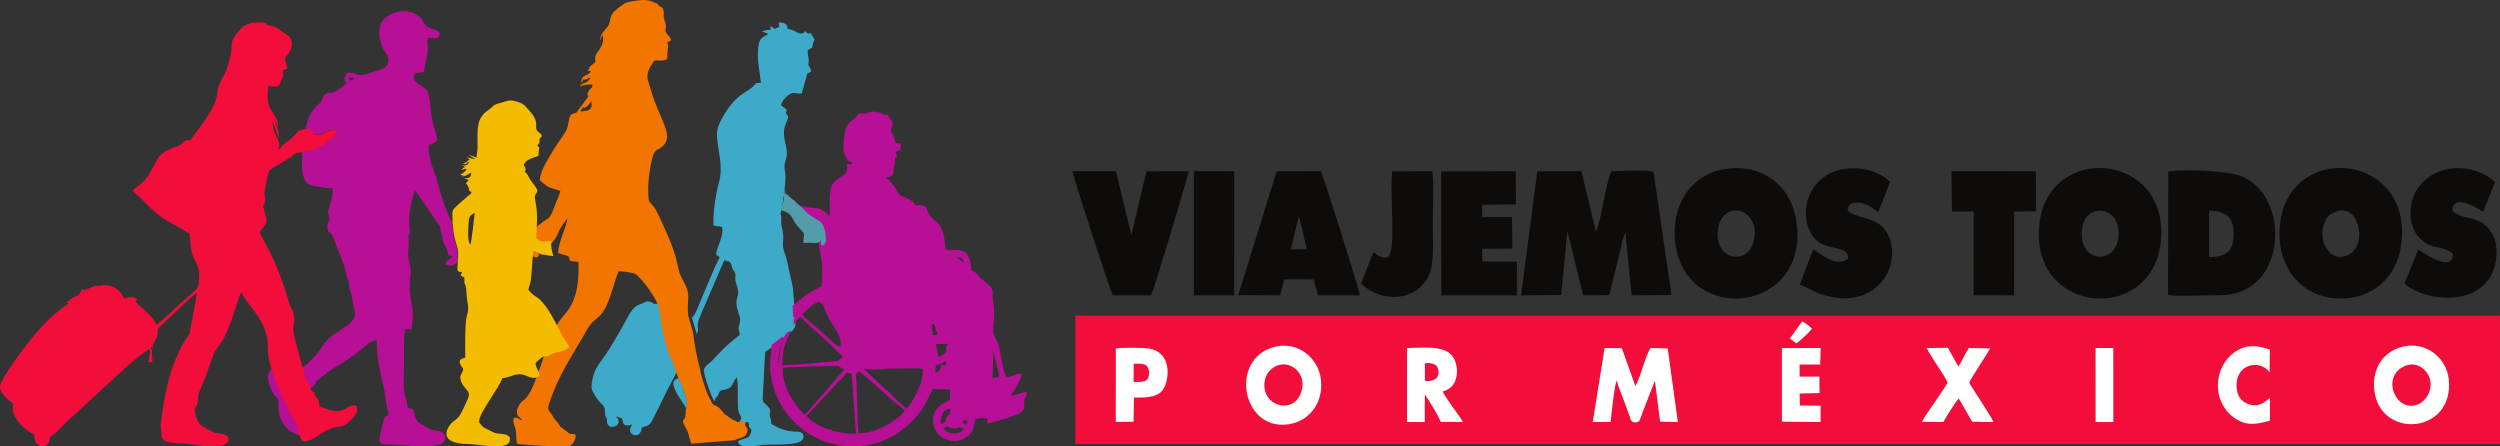
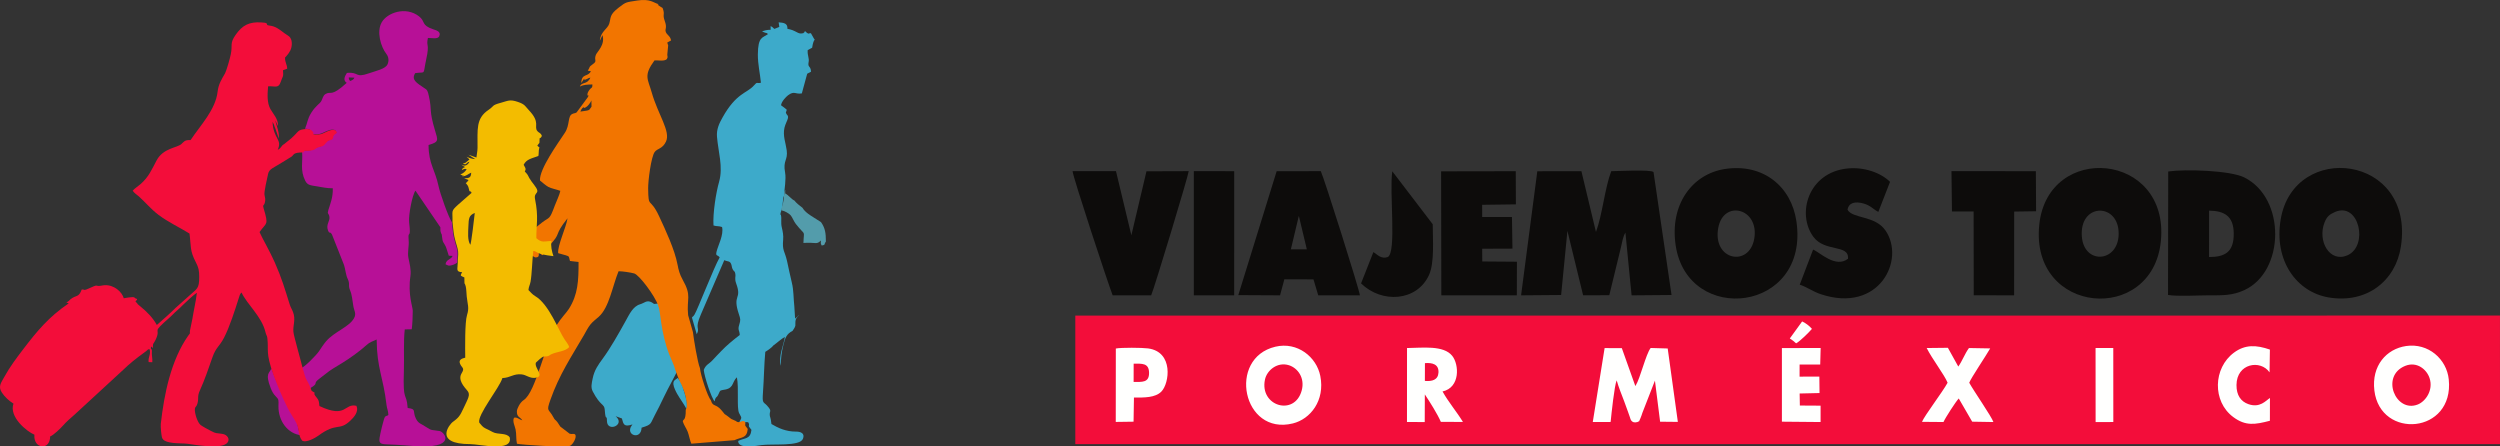
<svg xmlns="http://www.w3.org/2000/svg" width="224px" height="40px" viewBox="0 0 224 40" version="1.1">
  <rect x="0" y="0" width="224" height="40" fill="#333333" stroke="none" />
  <title>viajemos-mexico</title>
  <desc>Created with Sketch.</desc>
  <defs />
  <g id="viajemos-mexico" stroke="none" stroke-width="1" fill="none" fill-rule="evenodd">
    <g id="Group-25">
      <g id="Group">
        <path d="M62.428,29.95 C62.763,29.302 62.189,29.551 62.803,28.165 L64.897,23.311 C65.237,23.471 65.417,23.336 65.54,23.739 C65.593,23.912 65.562,23.968 65.659,24.145 C65.786,24.376 65.833,24.252 65.881,24.514 C65.944,24.858 65.789,24.922 65.969,25.42 C66.498,26.88 65.598,26.337 66.203,28.149 C66.35,28.591 66.371,28.658 66.232,29.107 C66.081,29.591 66.266,29.579 66.281,30.015 C65.671,30.486 65.105,30.947 64.616,31.462 C64.361,31.732 64.095,31.993 63.84,32.279 C63.543,32.612 63.231,32.666 63.059,33.147 C63.104,33.725 63.742,35.672 64.029,35.964 C64.133,35.461 64.21,35.712 64.38,35.309 C64.558,34.887 64.54,35.004 65.029,34.894 C65.755,34.732 65.591,34.209 66.026,33.804 C66.22,34.785 65.993,36.532 66.224,37.014 C66.438,37.46 66.508,37.344 66.253,37.805 C66.579,38.089 66.722,37.717 67.049,37.845 C67.19,38.106 67.055,38.07 67.11,38.229 C67.122,38.265 67.27,38.422 67.329,38.516 C67.238,39.379 66.751,39.212 66.143,39.506 C66.099,40.274 67.861,39.931 68.23,39.88 C69.179,39.75 71.66,40.018 71.942,39.321 C72.141,38.83 71.752,38.669 71.325,38.672 C70.425,38.677 69.715,38.346 69.12,37.991 C69.052,37.34 68.982,37.401 68.97,37.197 C68.948,36.826 69.134,36.851 68.875,36.514 C68.391,35.886 68.277,36.324 68.367,35.092 C68.451,33.935 68.465,32.656 68.57,31.525 C68.751,31.422 69.195,31.111 69.292,30.955 C69.628,30.717 69.989,30.373 70.324,30.187 C70.242,30.859 69.717,31.955 69.961,32.777 C69.962,32.109 70.03,31.572 70.177,30.963 C70.343,30.274 70.469,29.926 71.01,29.649 C71.102,29.499 71.199,29.397 71.262,29.191 C71.251,28.581 71.302,28.545 71.616,28.215 C71.531,28.265 71.562,28.257 71.482,28.337 L71.24,28.547 L71.172,27.45 C71.089,26.732 71.123,26.027 70.949,25.326 C70.784,24.658 70.669,24.064 70.518,23.386 C70.32,22.503 70.075,22.478 70.171,21.469 C70.205,21.114 70.136,20.732 70.057,20.41 C69.936,19.92 70.056,19.662 69.971,19.266 C69.906,19.161 69.916,19.32 69.942,19.079 C69.943,19.071 69.997,18.9 70.005,18.876 C70.208,18.246 70.096,17.793 70.243,17.564 C70.284,16.952 70.451,16.03 70.345,15.466 C70.136,14.352 70.61,14.366 70.489,13.465 C70.397,12.777 70.127,12.182 70.288,11.446 C70.357,11.126 70.566,10.768 70.602,10.578 C70.648,10.335 70.528,10.339 70.465,10.211 C70.359,9.999 70.439,10.111 70.493,9.836 C70.357,9.697 70.18,9.588 69.981,9.432 C70.019,9.1 70.413,8.683 70.61,8.536 C71.18,8.109 71.248,8.467 71.844,8.37 L72.325,6.606 L72.668,6.425 C72.638,5.852 72.349,6.09 72.454,5.551 C72.522,5.204 72.335,5.002 72.369,4.496 C72.384,4.486 72.408,4.456 72.415,4.469 C72.423,4.482 72.451,4.448 72.461,4.442 L72.767,4.277 C72.918,3.281 73.109,3.725 72.923,3.449 L72.662,2.984 C72.447,2.94 72.52,3.098 72.298,2.943 C72.222,2.889 72.32,2.927 72.161,2.819 C71.78,2.889 72.458,2.651 72.039,2.911 C71.915,2.988 72.148,2.948 71.852,2.994 C71.671,3.022 71.551,2.966 71.411,2.894 C71.091,2.728 70.941,2.656 70.553,2.583 C70.583,2.082 70.227,2.039 69.765,2 L69.826,2.412 L69.386,2.591 C69.193,2.441 69.277,2.448 69.045,2.339 L69.05,2.668 C68.724,2.665 68.489,2.736 68.274,2.818 L68.566,2.933 C68.723,2.986 68.654,2.916 68.817,3.049 C68.344,3.412 67.913,3.24 67.904,4.891 C67.899,5.758 68.104,6.615 68.179,7.412 C67.751,7.519 67.907,7.257 67.531,7.679 C66.923,8.362 65.966,8.325 64.739,10.527 C64.453,11.039 64.186,11.57 64.242,12.253 C64.348,13.562 64.806,14.972 64.434,16.277 C64.152,17.267 63.861,19.108 63.929,20.2 C64.199,20.299 64.39,20.23 64.696,20.341 C64.865,21.025 64.332,22.014 64.21,22.518 C64.094,22.996 64.283,22.791 64.483,23.062 C63.964,23.958 62.522,27.704 62.225,28.192 C62.081,28.427 62.055,28.329 62,28.46 L62.428,29.95 Z" id="Fill-17" fill="#3DAACA" />
        <path d="M61,32.611 C60.893,32.201 60.638,31.757 60.472,31.355 C59.634,29.323 59.699,27.673 59.445,27.121 C59.262,27.175 59.055,27.187 58.865,27.206 C58.43,27.249 58.732,27.268 58.388,27.088 C57.939,26.854 57.758,27.146 57.351,27.264 C56.707,27.451 56.383,28.175 56.065,28.746 C55.418,29.908 54.715,31.167 54.003,32.136 C53.604,32.679 53.252,33.161 53.102,33.916 C53.019,34.33 52.918,34.707 53.11,35.073 C53.814,36.422 54.144,36.155 54.184,36.705 C54.274,37.928 54.37,36.994 54.383,37.729 C54.4,38.765 56.081,38.069 55.163,37.292 L55.721,37.493 C55.866,38.047 55.92,38.275 56.673,38.027 L56.604,38.12 C55.987,38.981 57.446,39.481 57.486,38.319 C58.442,38.038 58.255,37.96 58.675,37.187 C58.934,36.71 59.203,36.16 59.441,35.66 C59.932,34.626 60.515,33.638 61,32.611" id="Fill-18" fill="#3DAACA" />
        <path d="M61.927,36 C62.17,35.563 61.756,34.353 61.436,34 C61.218,34.111 60.997,34.117 61,34.364 C61.003,34.539 61.175,34.808 61.275,34.948 C61.525,35.298 61.706,35.668 61.927,36" id="Fill-19" fill="#0DA0AC" />
-         <path d="M70.831,18.45 C70.957,18.631 71.257,18.88 71.471,19.037 C72.256,19.097 72.785,19.532 72.956,20.207 C73.3,20.699 73.347,21.115 73.351,21.798 C73.639,23.311 73.777,24.091 73.6,25.638 C73.06,25.945 72.717,26.09 72.218,26.432 C71.745,26.757 71.393,27.151 71.012,27.407 L71.079,28.499 L71.319,28.291 C71.399,28.211 71.368,28.219 71.452,28.169 C71.14,28.498 71.09,28.534 71.101,29.141 C71.287,28.884 71.468,28.562 71.69,28.386 L74.589,31.047 C74.792,31.258 74.841,31.33 75.049,31.508 C75.233,31.666 75.407,31.744 75.486,32.005 L75.049,32.362 L72.953,32.53 C72.033,32.592 71.012,32.714 70.102,32.722 C70.108,30.814 70.456,30.756 70.851,29.597 C70.314,29.873 70.189,30.219 70.023,30.905 C69.878,31.512 69.81,32.047 69.81,32.712 C69.567,31.894 70.088,30.802 70.17,30.132 C69.837,30.318 69.479,30.66 69.145,30.898 C69.071,32.159 68.856,32.761 69.152,34.113 C70.463,40.098 78.105,42.215 82.238,37.169 C82.479,36.875 82.753,36.489 82.949,36.102 L83.546,34.896 C83.553,34.886 83.568,34.868 83.58,34.854 L85.092,34.888 L85.136,35.806 C84.877,36.017 83.992,36.208 83.691,37.096 C83.417,37.9 83.809,38.734 84.252,39.075 C84.796,39.495 85.655,39.691 86.383,39.29 C87.344,38.76 87.247,38.006 87.396,37.544 C87.874,37.413 88.019,37.442 88.504,37.506 L88.446,37.929 C88.697,37.957 90.674,37.331 90.973,37.203 C91.35,37.041 91.749,36.853 91.786,36.379 C91.814,36.022 91.657,36.107 91.813,35.74 C92.092,35.081 92.162,34.987 91.284,35.281 C91.02,35.37 90.83,35.454 90.517,35.449 C90.85,35.127 91.605,33.817 91.508,33.499 C91.153,33.352 90.444,33.912 90.156,33.74 C89.931,33.497 89.616,31.529 89.516,31.062 C89.393,30.487 89.11,30.235 89.013,29.925 C88.943,29.703 89.065,28.801 89.07,28.469 C89.084,27.483 89.034,27.411 88.932,26.581 C88.884,26.194 89.32,26.009 87.921,24.971 C87.56,24.704 87.699,24.517 87.032,24.214 C86.888,21.745 85.533,22.605 84.849,22.364 C84.648,22.292 84.68,22.184 84.665,21.886 C84.635,21.303 84.445,20.265 83.949,19.912 C82.486,18.871 83.624,18.283 82.019,18.408 C81.719,17.697 80.786,17.759 80.534,17.384 C80.341,17.099 80.279,16.884 80.057,16.609 C79.827,16.324 79.704,16.131 79.382,15.96 C79.643,15.778 79.866,15.894 80.012,15.631 C80.108,15.394 80.002,15.409 80.058,15.159 C80.099,14.974 80.165,14.849 80.181,14.634 C80.22,14.134 80.106,14.37 80.273,14.062 C80.295,14.02 80.471,14.195 80.248,13.597 C80.656,13.516 80.786,13.341 80.675,12.872 L80.223,12.774 C80.044,11.753 79.68,11.923 79.863,11.5 C80.2,10.718 79.786,10.928 79.558,10.307 L79.199,10.262 C79.023,10.217 79.116,10.236 79.05,10.206 C78.809,10.094 78.961,10.102 78.606,10.048 C78.455,10.025 78.233,9.989 78.073,10.004 C77.787,10.031 77.812,10.143 77.599,10.166 C77.04,10.225 77.118,9.936 76.729,10.436 C76.32,10.962 75.647,10.772 75.572,13.01 C75.555,13.48 75.586,13.684 75.766,14.033 C76.148,14.773 76.208,14.284 76.39,14.641 C76.231,14.742 76.103,14.703 75.867,14.701 C76.032,15.872 75.488,15.438 74.62,16.482 C74.242,16.937 74.352,18.583 74.359,19.308 C73.809,19.063 73.871,18.652 72.818,18.622 C72.385,18.61 72.306,18.538 71.916,18.485 C71.562,18.437 71.19,18.465 70.831,18.45 Z M86.408,23.537 C86.268,23.468 86.185,23.407 86.072,23.323 C86.008,23.275 85.91,23.208 85.882,23.184 C85.716,23.043 85.83,23.163 85.732,23.006 C86.147,23.073 86.28,23.19 86.408,23.537 Z M71.853,28.185 C72.205,27.907 72.453,27.47 73.351,27.015 C73.769,27.207 73.805,27.441 74.002,27.954 C74.541,29.359 75.5,29.91 75.304,31.118 C74.932,31.008 73.528,29.639 73.114,29.292 L72.251,28.566 C72.108,28.439 71.958,28.29 71.853,28.185 Z M83.836,29.459 C83.898,29.671 83.959,29.796 83.972,30.02 L83.585,30.031 C83.554,29.809 83.445,29.155 83.514,29.024 C83.796,29.024 83.747,29.153 83.836,29.459 Z M83.854,30.824 L85.002,30.801 C84.989,30.815 84.969,30.83 84.96,30.84 C84.95,30.85 84.93,30.867 84.919,30.879 C84.752,31.073 84.806,30.91 84.78,31.56 C84.586,31.68 84.333,31.917 84.092,31.987 L83.854,30.824 Z M83.803,33.423 L83.846,32.723 C84.216,32.651 84.505,32.489 84.771,32.35 L84.779,32.714 L84.375,32.715 C84.328,32.874 84.27,33.032 84.167,33.177 C84.041,33.355 84.019,33.305 83.803,33.423 Z M77.415,33.037 C78.158,33.211 79.106,33.02 79.927,33.021 C80.838,33.022 81.778,32.993 82.686,33.022 C82.776,34.277 81.803,35.989 81.228,36.627 C80.933,36.324 80.573,36.097 80.289,35.776 C79.785,35.208 77.757,33.497 77.415,33.037 Z M72.096,37.164 C72.449,36.846 72.684,36.505 72.983,36.162 C73.307,35.791 73.544,35.526 73.881,35.151 L75.621,33.119 C75.608,33.107 75.588,33.096 75.578,33.089 C74.974,32.699 75.113,32.769 74.412,32.797 C73.346,32.84 70.885,32.86 70.137,32.964 C70.04,34.708 71.328,36.427 72.096,37.164 Z M88.925,33.891 L89.013,31.374 C89.073,32.022 89.479,33.038 89.509,33.775 L88.925,33.891 Z M76.915,33.314 C76.598,33.643 76.715,33.491 76.756,34.626 C76.785,35.405 76.838,38.514 76.938,38.829 C77.707,38.868 78.791,38.448 79.368,38.139 C79.917,37.844 80.906,37.168 81.063,36.764 C80.036,35.998 78.549,34.567 77.495,33.685 C77.011,33.28 77.196,33.345 76.915,33.314 Z M84.325,38.021 C84.176,37.272 84.55,36.672 85.149,36.609 C85.176,37.248 85.036,36.971 84.826,37.365 C84.608,37.772 84.871,37.769 84.325,38.021 Z M72.29,37.234 L75.403,33.898 C75.641,33.674 75.724,33.616 75.871,33.383 L76.315,33.522 L76.688,38.874 C75.259,38.875 73.432,38.412 72.452,37.479 C72.321,37.354 72.299,37.245 72.29,37.234 Z M86.206,37.772 C86.354,37.895 86.327,38.036 86.614,38.075 L86.663,37.644 C86.579,37.654 86.492,37.654 86.408,37.675 C86.183,37.73 86.281,37.722 86.206,37.772 Z M84.525,38.365 C85.192,38.047 84.903,38.386 85.446,38.403 C86.017,38.422 85.627,38.108 86.365,38.413 C85.993,39.045 84.921,38.959 84.525,38.365 Z" id="Fill-20" fill="#B71097" />
        <path d="M27.327,11.534 C27.592,11.545 27.724,11.557 27.874,11.72 C28.201,12.076 27.69,11.92 28.097,12.03 C28.678,12.028 28.661,12.022 29.109,11.818 C29.301,11.73 29.843,11.472 30.064,11.712 C30.224,11.949 30.082,11.881 29.944,12.022 C29.668,12.303 29.93,12.119 29.734,12.439 C29.382,12.658 29.427,12.451 29.116,12.813 C28.904,13.06 28.886,13.068 28.507,13.159 C28.118,13.252 28.281,13.352 27.86,13.446 C27.261,13.581 27.136,13.366 27.07,13.637 C27.143,14.541 26.875,15.245 27.348,16.193 C27.554,16.606 27.823,16.6 28.394,16.696 C28.921,16.785 29.252,16.866 29.818,16.871 C29.839,17.701 29.607,18.209 29.422,18.816 C29.304,19.201 29.441,19.072 29.51,19.389 C29.602,19.821 29.18,20.092 29.387,20.636 C29.536,21.029 29.539,20.655 29.748,21.02 L30.827,23.748 C30.94,24.106 30.995,24.663 31.143,24.962 C31.396,25.474 31.153,25.557 31.383,26.048 C31.504,26.306 31.602,26.986 31.642,27.321 C31.705,27.849 31.968,28.069 31.718,28.516 C31.277,29.31 29.95,29.717 29.212,30.587 C29.005,30.831 28.775,31.18 28.569,31.488 C28.354,31.81 27.297,32.89 27,32.972 C27.134,33.345 27.2,33.76 27.378,34.043 C27.641,34.459 27.617,34.52 27.822,34.982 C27.792,34.702 27.876,34.743 28.045,34.621 C28.508,34.287 28.001,34.388 28.661,33.895 C29.672,33.141 29.213,33.395 30.617,32.55 C31.328,32.123 32.266,31.444 32.868,30.893 C33.114,30.667 33.389,30.582 33.749,30.417 C33.773,33.06 34.329,33.681 34.638,36.323 C34.674,36.625 34.781,36.779 34.801,37.187 C34.785,37.197 34.757,37.186 34.748,37.208 C34.709,37.312 34.507,37.144 34.395,37.602 C34.331,37.863 34.263,38.054 34.211,38.284 C33.827,39.972 33.8,39.767 35.467,39.85 C35.975,39.875 36.481,39.92 36.979,39.958 C41.021,40.273 39.848,38.701 39.393,38.623 C38.669,38.497 38.699,38.618 38.138,38.234 C37.699,37.934 37.494,37.969 37.261,37.497 C36.937,36.839 37.354,36.652 36.528,36.558 C36.415,35.028 36.087,36.176 36.188,33.217 C36.227,32.056 36.141,30.617 36.267,29.515 L36.893,29.503 C36.951,29.079 36.985,28.278 36.983,27.848 C36.982,27.471 36.529,26.405 36.775,24.734 C36.855,24.187 36.697,23.621 36.595,23.109 C36.49,22.577 36.668,22.081 36.615,21.492 C36.527,20.508 36.852,21.579 36.658,19.927 C36.585,19.299 36.939,17.466 37.224,17.082 L39.46,20.369 C39.475,20.47 39.437,20.61 39.482,20.775 C39.576,21.121 39.568,20.813 39.608,21.23 C39.659,21.767 39.755,21.703 39.927,22.063 C40.009,22.235 40.147,22.736 40.21,22.909 L40.553,22.93 C40.419,23.271 39.99,23.214 39.919,23.679 C40.186,23.805 40.18,23.837 40.461,23.767 C40.705,23.706 40.801,23.631 40.964,23.535 C40.946,23.179 41.027,22.894 40.991,22.556 C40.961,22.28 40.854,21.968 40.776,21.703 C40.583,21.044 40.562,20.605 40.49,19.911 C40.163,19.411 39.437,17.361 39.289,16.656 C38.983,15.199 38.402,14.686 38.399,12.992 C39.359,12.711 39.244,12.58 38.971,11.667 C38.417,9.815 38.724,9.913 38.429,8.62 C38.32,8.148 38.313,8.06 37.975,7.863 C37.793,7.757 37.394,7.469 37.28,7.348 C37.03,7.084 37.012,6.891 37.198,6.553 C38.212,6.402 37.863,6.804 38.187,5.329 C38.518,3.823 38.162,4.238 38.34,3.4 C38.647,3.396 39.219,3.529 39.348,3.262 C39.556,2.83 39.096,2.719 38.807,2.622 C37.707,2.251 38.148,1.93 37.544,1.464 C36.357,0.546 34.703,1.131 34.204,1.996 C33.72,2.832 34.116,4.192 34.619,4.833 C34.837,5.111 34.864,5.486 34.708,5.791 C34.508,6.182 33.683,6.349 33.053,6.57 C31.774,7.021 32.205,6.422 31.083,6.534 C30.86,6.873 30.734,7.197 31.064,7.427 C29.611,8.751 29.681,8.115 29.165,8.426 C28.936,8.563 28.92,8.814 28.79,9.054 C28.657,9.301 28.299,9.45 27.891,10.104 C27.524,10.691 27.571,10.972 27.327,11.534 Z M31.369,7.259 C31.264,7.067 31.264,7.168 31.249,6.938 L31.756,6.959 C31.695,7.136 31.536,7.19 31.369,7.259 Z" id="Fill-21" fill="#B71097" />
        <path d="M27,39 C26.601,38.512 26.775,37.993 26.447,37.374 C26.183,36.875 25.919,36.566 25.636,36.007 C25.114,34.978 24.734,34.111 24.305,33 C24.206,33.438 23.701,33.37 24.257,34.782 C24.379,35.093 24.504,35.309 24.696,35.501 C24.997,35.803 24.96,35.829 24.949,36.374 C24.923,37.722 25.791,38.883 27,39" id="Fill-22" fill="#B71097" />
        <path d="M24.496,33.578 C24.905,34.67 25.268,35.522 25.765,36.534 C26.036,37.082 26.288,37.386 26.54,37.876 C26.853,38.484 26.687,38.994 27.067,39.474 C27.418,39.722 28.293,39.207 28.535,39.029 C30.191,37.807 30.372,38.653 31.385,37.697 C31.703,37.397 32.184,36.876 31.927,36.357 C30.817,36.118 31.068,37.521 28.642,36.392 C28.561,36.314 28.659,35.96 28.414,35.677 C27.816,34.987 28.563,35.395 27.924,35.02 C27.724,34.558 27.747,34.497 27.492,34.08 C27.318,33.797 27.254,33.382 27.123,33.009 C26.985,32.397 26.315,30.09 26.288,29.729 C26.24,29.103 26.515,28.642 26.255,27.96 C26.158,27.703 26.041,27.543 25.954,27.266 C25.491,25.801 25.274,24.997 24.615,23.501 C24.185,22.524 23.467,21.296 23.255,20.794 C23.879,19.895 24.092,20.246 23.619,18.66 C23.514,18.308 23.648,18.49 23.735,18.132 C23.806,17.841 23.743,17.719 23.697,17.449 C23.652,17.179 23.93,16.01 24.023,15.575 C24.117,15.139 24.5,15.042 25.224,14.587 L26.127,14.031 C26.353,13.868 26.238,13.646 27.192,13.66 C27.256,13.39 27.377,13.604 27.961,13.47 C28.371,13.375 28.212,13.276 28.591,13.183 C28.959,13.091 28.977,13.084 29.183,12.837 C29.486,12.474 29.443,12.681 29.785,12.462 C29.976,12.142 29.721,12.326 29.99,12.044 C30.124,11.904 30.262,11.972 30.107,11.734 C29.891,11.494 29.364,11.753 29.177,11.841 C28.74,12.045 28.757,12.051 28.191,12.053 C27.795,11.942 28.292,12.099 27.974,11.743 C27.828,11.58 27.7,11.567 27.442,11.556 C26.614,11.626 26.826,11.748 26.091,12.403 L25.463,12.909 C25.159,13.073 25.229,13.263 24.882,13.422 C25.322,12.467 24.492,12.474 24.42,10.921 C24.525,11.081 24.544,11.159 24.603,11.34 C24.66,11.513 24.637,11.43 24.643,11.432 L24.982,12.414 C25.031,11.742 24.773,11.347 24.667,10.786 L24.911,11.299 C24.943,10.661 24.466,10.2 24.229,9.771 C23.911,9.197 23.962,8.428 24.022,7.736 C24.605,7.686 24.949,7.968 25.149,7.349 C25.319,6.819 25.42,6.933 25.357,6.292 L25.733,6.158 C25.725,5.763 25.533,5.624 25.539,5.156 C25.722,4.966 26.012,4.654 26.104,4.266 C26.199,3.864 26.15,3.391 25.814,3.196 C25.353,2.93 25.017,2.532 24.478,2.36 C24.226,2.28 24.142,2.317 23.94,2.242 C23.889,2.093 23.979,2.042 23.403,2.008 C22.334,1.945 21.729,2.254 21.137,3.087 C20.55,3.915 20.863,3.984 20.676,4.878 C20.598,5.252 20.305,6.321 20.145,6.603 C19.861,7.102 19.577,7.53 19.499,8.211 C19.311,9.848 17.957,11.22 17.075,12.552 C16.526,12.533 16.519,12.671 16.241,12.914 C15.862,13.247 14.623,13.272 14.039,14.361 C13.584,15.208 13.344,15.834 12.593,16.496 C12.365,16.697 12.099,16.853 11.888,17.083 C12.013,17.294 12.261,17.437 12.453,17.61 C13.051,18.148 13.514,18.729 14.198,19.248 C15.04,19.887 16.063,20.36 16.979,20.926 C17.137,22.123 16.987,22.425 17.556,23.518 C17.788,23.964 17.853,24.235 17.85,24.836 C17.846,25.859 17.669,25.848 16.999,26.457 L15.735,27.586 C15.169,28.147 14.615,28.626 14.053,29.118 C13.687,28.455 13.155,27.928 12.599,27.473 L12.328,27.245 C12.323,27.237 12.32,27.215 12.315,27.207 C12.314,27.204 12.306,27.19 12.304,27.187 L12.142,27.023 C12.272,26.713 12.003,27.253 12.213,26.926 C12.278,26.824 12.262,26.941 12.289,26.787 C11.873,26.704 12.375,26.502 11.091,26.724 C10.932,26.154 10.227,25.517 9.394,25.554 C9.156,25.564 9.013,25.629 8.809,25.618 C8.791,25.617 8.773,25.612 8.755,25.611 C8.738,25.609 8.72,25.604 8.702,25.603 C8.586,25.595 8.755,25.571 8.553,25.598 C8.508,25.603 8.313,25.689 8.277,25.706 C7.283,26.174 7.671,25.88 7.319,25.948 C7.049,26.689 6.83,26.408 6.325,26.809 C6.159,26.941 6.182,26.988 5.943,27.101 C5.954,27.105 5.974,27.092 5.977,27.105 C5.998,27.186 6.026,27.1 6.089,27.153 C6.231,27.269 6.078,27.043 6.126,27.204 C4.351,28.411 3.316,29.674 2.067,31.307 C1.502,32.047 0.872,32.883 0.398,33.752 C0.106,34.287 -0.196,34.616 0.165,35.169 C0.427,35.57 0.796,35.905 1.207,36.168 C0.789,37.354 2.396,38.661 3.084,38.95 C2.964,40.211 4.476,40.426 4.495,39.102 C4.781,39.012 5.439,38.365 5.617,38.162 C6.002,37.725 6.311,37.486 6.706,37.128 L11.058,33.12 C11.566,32.616 12.215,32.108 12.801,31.679 C12.911,31.598 13.003,31.534 13.108,31.452 C13.303,31.301 13.222,31.287 13.414,31.299 C13.524,31.848 13.257,31.97 13.318,32.443 L13.647,32.457 C13.677,32.115 13.58,31.884 13.608,31.423 C13.62,31.213 13.438,31.326 13.555,31.042 L13.669,31.166 C13.674,31.174 13.683,31.197 13.692,31.211 C13.706,30.629 13.734,30.896 13.947,30.437 C14.508,29.224 13.395,30.031 15.276,28.382 C15.492,28.192 15.624,28.02 15.851,27.832 C16.094,27.632 16.187,27.518 16.431,27.285 C16.693,27.036 17.385,26.377 17.641,26.232 C17.558,26.98 17.358,27.799 17.241,28.553 L17.015,29.65 C17.01,29.984 17.056,29.803 16.855,30.09 C15.323,32.282 14.707,35.29 14.407,37.979 C14.381,38.215 14.45,38.985 14.516,39.207 C14.697,39.815 16.211,39.689 16.765,39.757 C17.424,39.839 19.905,40.314 20.391,39.646 C20.627,39.322 20.349,38.95 19.951,38.881 C19.288,38.765 19.445,38.897 18.855,38.588 C18.627,38.469 18.132,38.203 17.973,38.078 C17.691,37.857 17.424,37.007 17.46,36.628 C17.481,36.416 17.6,36.488 17.69,36.161 C17.826,35.672 17.657,35.535 17.908,34.985 C18.345,34.029 18.685,33.007 19.038,32.005 C19.352,31.109 19.651,31.075 20.075,30.255 C20.57,29.298 21.046,27.817 21.387,26.728 C21.451,26.522 21.489,26.342 21.642,26.206 C22.134,27.276 23.462,28.365 23.786,29.763 C23.86,30.078 23.925,30.043 23.952,30.271 C24.093,31.466 23.775,31.506 24.496,33.578" id="Fill-24" fill="#F30D3A" />
        <path d="M47.252,21.403 C47.173,21.85 47.279,22.331 47.425,22.775 L47.943,23.059 C47.955,23.062 47.976,23.063 47.988,23.063 C48.429,23.081 48.207,22.69 48.31,22.502 C48.421,22.695 48.419,22.811 48.648,22.865 C48.763,22.618 48.644,22.591 49.162,22.058 C50.406,20.779 49.518,21.233 50.851,19.558 C50.713,20.431 49.955,21.962 50.01,22.683 C50.234,22.746 50.441,22.807 50.689,22.872 C51.054,22.97 50.967,23.034 51.053,23.326 C51.057,23.34 51.061,23.366 51.072,23.383 L51.838,23.472 C51.847,25.172 51.779,26.394 50.979,27.668 C50.769,28.002 50.26,28.511 49.912,29.079 C48.803,30.888 48.012,35.138 46.926,35.844 C46.577,36.071 46.32,36.632 46.313,36.838 C46.294,37.406 46.619,37.346 46.802,37.665 C46.505,37.577 46.298,37.339 46.054,37.435 C45.895,37.73 46.131,38.171 46.195,38.475 C46.285,38.902 46.226,39.336 46.319,39.758 C46.775,39.86 50.485,40.104 51.059,39.951 C51.307,39.885 51.742,39.13 51.521,38.922 C51.378,38.819 51.3,38.93 51.046,38.864 L50.21,38.228 C50.094,38.087 50.043,37.948 49.912,37.787 C49.73,37.563 49.739,37.679 49.582,37.382 C49.156,36.574 48.923,36.939 49.316,35.822 C50.107,33.574 51.196,31.962 52.329,30.012 C52.528,29.67 52.664,29.377 52.885,29.096 C53.109,28.812 53.369,28.63 53.646,28.385 C54.583,27.553 54.869,25.663 55.423,24.304 C55.759,24.298 56.52,24.414 56.828,24.502 C57.268,24.628 58.679,26.501 58.971,27.371 C59.219,27.947 59.156,29.668 59.975,31.787 C60.137,32.206 60.386,32.67 60.49,33.097 L60.943,34.31 C61.269,34.737 61.691,36.2 61.443,36.727 C61.454,37.77 61.185,37.524 61.181,37.769 C61.277,38.091 61.482,38.344 61.62,38.691 C61.726,38.958 61.838,39.565 61.947,39.754 L65.811,39.44 C66.42,39.142 66.909,39.312 67,38.436 C66.941,38.341 66.792,38.182 66.78,38.145 C66.725,37.984 66.861,38.02 66.719,37.756 C66.391,37.626 66.248,38.004 65.921,37.716 C65.431,37.492 65.62,37.62 65.225,37.309 C64.817,36.988 65.086,37.303 64.704,36.826 C64.125,36.104 63.875,36.514 63.69,35.849 C63.403,35.553 62.763,33.579 62.718,32.992 C62.498,32.462 62.167,30.434 62.085,29.751 L61.656,28.24 C61.503,26.695 62.009,26.555 61.168,25.064 C60.904,24.598 60.798,24.196 60.709,23.72 C60.458,22.365 59.616,20.585 59.071,19.408 C58.218,17.566 58.099,18.788 58.074,16.875 C58.066,16.225 58.333,14.07 58.658,13.62 C58.898,13.289 59.354,13.355 59.67,12.691 C60.111,11.768 58.954,10.273 58.391,8.274 C58.053,7.071 57.637,6.786 58.641,5.414 C58.965,5.384 59.511,5.523 59.748,5.296 C59.878,5.033 59.786,5.154 59.791,4.877 L59.843,4.329 C59.897,3.831 59.855,4.179 59.789,3.809 L60.127,3.625 C60.056,3.192 59.738,3.148 59.645,2.829 C59.573,2.58 59.787,2.5 59.569,1.899 C59.35,1.294 59.56,1.36 59.429,0.897 C59.35,0.618 59.381,0.744 59.143,0.578 C58.727,0.289 59.028,0.488 58.991,0.367 C58.561,0.254 58.26,-0.136 57.09,0.049 C56.071,0.211 56.116,0.157 55.439,0.679 C54.593,1.33 54.754,1.551 54.592,2.108 C54.449,2.599 53.816,2.803 53.745,3.65 L53.977,3.149 C54.258,3.992 53.492,4.647 53.39,4.916 C53.19,5.444 53.569,5.437 53.104,5.76 C52.711,6.033 52.906,5.991 52.665,6.333 L52.945,6.379 C52.681,6.931 52.112,6.533 52.08,7.443 C52.667,6.584 52.026,7.367 52.599,7.072 C52.765,6.987 52.716,6.997 52.9,6.953 C52.612,7.622 52.104,7.304 51.96,7.759 C52.279,7.575 52.671,7.578 53.085,7.567 C53.087,7.572 53.081,7.576 53.081,7.583 C53.081,7.589 53.077,7.598 53.077,7.599 L53.076,7.639 C53.078,7.933 52.977,7.785 52.749,8.147 C52.553,8.458 52.664,8.564 52.669,8.576 C52.678,8.598 52.81,8.409 52.685,8.686 L51.665,10.072 C51.504,10.175 51.461,10.121 51.269,10.214 C50.852,10.417 51.074,11.192 50.614,11.894 C50.001,12.828 48.309,15.158 48.382,16.174 C48.571,16.326 48.883,16.609 49.132,16.748 C49.374,16.882 49.891,16.979 50.206,17.101 C50.152,17.422 49.849,18.048 49.715,18.408 C49.214,19.756 49.273,19.397 48.569,19.935 C48.178,20.235 47.275,20.959 47.252,21.403 Z M52,10 C52.033,9.898 52.115,9.743 52.211,9.66 C52.467,9.436 52.112,9.793 52.479,9.62 C52.654,9.537 52.917,9.198 52.99,9 L53,9.562 C52.796,9.84 52.844,9.847 52.611,9.905 L52,10 Z" id="Fill-25" fill="#F27500" />
        <path d="M40.543,19.888 C40.615,20.583 40.637,21.023 40.831,21.684 C40.909,21.949 41.016,22.262 41.046,22.538 C41.082,22.877 41.002,23.163 41.019,23.519 C41.011,24.11 40.81,24.356 41.41,24.39 C41.336,24.544 41.297,24.531 41.291,24.697 C41.365,24.761 41.517,24.819 41.608,24.859 C41.624,25.763 41.586,25.133 41.73,25.665 C41.786,25.872 41.794,26.321 41.818,26.556 C41.895,27.305 42.059,27.556 41.847,28.224 C41.643,28.862 41.676,31.219 41.685,32.048 C41.364,32.122 41.052,32.247 41.237,32.63 C41.419,33.007 41.656,32.964 41.358,33.453 C41.001,34.036 41.588,34.661 41.878,35.009 C42.179,35.371 41.935,35.698 41.541,36.557 C41.2,37.3 41.077,37.435 40.534,37.834 C40.334,37.981 38.774,39.794 42.143,39.793 C42.964,39.793 45.976,40.545 45.669,39.183 C45.366,38.755 44.611,38.961 44.15,38.713 C43.884,38.569 43.74,38.498 43.471,38.371 C43.268,38.276 43.104,38.071 42.942,37.868 C42.747,37.179 44.74,34.778 45.015,33.874 C45.715,33.854 46.005,33.467 46.735,33.544 C47.17,33.59 47.451,33.91 47.939,33.854 C48.892,33.744 47.837,32.973 48.017,32.492 C48.096,32.401 48.525,32.022 48.62,31.982 C48.87,31.875 48.84,31.979 49.089,31.909 C49.23,31.869 49.268,31.797 49.435,31.724 C49.953,31.499 50.669,31.483 51,31.098 C50.949,30.9 50.715,30.593 50.591,30.416 C50.05,29.639 49.209,27.274 47.953,26.531 C47.685,26.373 47.554,26.187 47.349,25.987 C47.368,25.698 47.482,25.542 47.538,25.236 C47.656,24.596 47.693,23.232 47.783,22.481 C48.162,22.523 47.938,22.764 49.589,22.952 C49.44,22.51 49.332,22.031 49.412,21.587 C48.707,21.622 48.553,21.774 48.057,21.341 C48.049,20.162 48.267,19.445 47.941,17.85 C47.791,17.114 48.539,17.447 47.848,16.55 C47.699,16.358 47.551,16.174 47.427,15.957 C47.259,15.666 47.338,15.705 47.084,15.433 L47.021,15.367 C47.08,15.243 47.112,15.229 47.075,15.055 L46.948,14.814 C46.941,14.804 46.925,14.786 46.917,14.77 C47.177,14.255 47.628,14.203 48.237,13.977 C48.283,13.745 48.256,13.668 48.28,13.459 C48.331,13.011 48.431,13.362 48.143,13.044 C48.369,12.707 48.334,12.924 48.339,12.618 C48.348,12.172 48.362,12.559 48.553,12.181 C48.446,11.877 48.288,11.925 48.145,11.743 C47.814,11.322 48.446,10.99 47.396,9.882 C47.041,9.507 47.05,9.351 46.393,9.128 C45.672,8.884 45.526,9.034 44.891,9.205 C44.007,9.443 44.307,9.488 43.772,9.845 C42.624,10.614 42.798,11.587 42.787,13.244 C42.785,13.574 42.713,13.801 42.687,14.113 L41.966,13.861 L42.591,14.26 C42.21,14.221 42.105,14.173 41.808,14.045 L42.065,14.281 L41.948,14.385 C41.543,14.754 41.629,14.56 41.48,14.637 C41.813,14.856 41.704,14.592 42.063,14.487 C41.963,14.726 41.66,14.996 41.347,14.735 C41.441,14.877 41.54,14.872 41.673,14.97 C41.432,15.073 41.477,15.03 41.37,15.249 C41.547,15.158 41.638,15.083 41.814,15.168 C41.679,15.368 41.517,15.537 41.234,15.634 C41.252,15.643 41.283,15.63 41.292,15.653 L41.458,15.73 C41.725,15.955 41.407,15.529 41.457,15.813 C41.869,15.732 41.886,15.616 42.218,15.471 C42.209,15.908 42.046,15.972 41.588,15.978 L41.984,16.13 C41.914,16.248 41.828,16.343 41.728,16.411 L41.805,16.486 C41.975,16.701 41.98,16.798 42.033,17.005 C42.059,17.106 42.006,17.015 42.071,17.113 C42.188,17.292 42.133,16.977 42.253,17.284 L41.074,18.314 C40.357,18.964 40.572,18.835 40.543,19.888 Z M42.143,21.933 C41.874,21.541 41.947,20.799 41.969,20.276 C41.997,19.597 42.003,19.29 42.539,19.082 C42.504,19.445 42.226,21.793 42.143,21.933 Z" id="Fill-26" fill="#F3BC00" />
        <path d="M70.054,18.858 C70.277,18.888 70.698,19.119 70.845,19.293 C70.996,19.471 71.13,19.842 71.307,20.067 C72.224,21.232 72.027,20.512 71.987,21.766 C73.187,21.694 73.144,21.948 73.554,21.548 C73.549,21.824 73.508,21.785 73.628,22 C73.985,21.934 73.806,21.918 74,21.642 C73.996,20.893 73.942,20.437 73.558,19.898 C73.281,19.729 72.972,19.524 72.662,19.33 C72.363,19.143 72.041,18.877 71.899,18.616 C71.661,18.444 71.326,18.171 71.184,17.973 C70.907,17.848 70.676,17.506 70.354,17.327 L70.356,17 C70.193,17.25 70.318,17.745 70.092,18.432 C70.083,18.458 70.023,18.645 70.022,18.653 C69.993,18.917 69.982,18.743 70.054,18.858" id="Fill-27" fill="#539CAB" />
      </g>
      <g id="Group-2" transform="translate(96, 15)">
        <path d="M44.44,5.685 L45.847,11.459 L48.193,11.45 L49.231,7.182 C49.331,6.75 49.42,6.188 49.637,5.841 L50.19,11.463 L53.77,11.432 L52.156,0.416 C51.925,0.174 48.934,0.331 48.366,0.34 C47.781,1.887 47.582,4.214 46.998,5.784 L45.694,0.339 L41.743,0.343 L40.289,11.462 L43.878,11.432 L44.44,5.685" id="Fill-4" fill="#0D0C0B" />
        <path d="M119.121,7.093 C120.383,-1.182 109.542,-2.381 108.352,4.643 C107.721,8.36 109.78,11.16 112.634,11.648 C116.057,12.232 118.653,10.163 119.121,7.093 Z M113.212,3.995 C115.379,3.051 116.247,7.038 114.331,7.875 C112.744,8.568 111.625,6.605 112.277,4.934 C112.484,4.401 112.736,4.203 113.212,3.995 Z" id="Fill-5" fill="#0D0C0B" />
        <path d="M54.141,6.992 C55.22,14.193 66.152,13.018 64.959,4.831 C64.504,1.703 61.973,-0.39 58.533,0.145 C55.679,0.589 53.582,3.261 54.141,6.992 Z M61.18,6.393 C60.728,8.972 57.412,8.329 57.958,5.406 C58.436,2.849 61.657,3.664 61.18,6.393 Z" id="Fill-6" fill="#0D0C0B" />
        <path d="M97.615,6.593 C98.393,-1.387 87.487,-2.292 86.718,5.135 C85.879,13.238 96.882,14.11 97.615,6.593 Z M90.533,6.192 C90.31,3.235 93.641,3.152 93.823,5.69 C94.025,8.511 90.733,8.832 90.533,6.192 Z" id="Fill-7" fill="#0D0C0B" />
        <path d="M98.255,11.428 C99.116,11.573 100.925,11.461 101.877,11.461 C103.136,11.462 103.995,11.496 105.09,10.995 C108.713,9.338 108.85,2.772 105.083,0.895 C103.826,0.27 99.809,0.141 98.273,0.364 L98.255,11.428 Z M101.932,8.03 L101.934,3.873 C103.313,3.892 104.125,4.368 104.143,5.897 C104.163,7.566 103.39,8.029 101.932,8.03 Z" id="Fill-8" fill="#0D0C0B" />
        <path d="M14.952,11.442 L18.692,11.462 L19.079,10.025 L21.687,10.033 L22.115,11.463 L25.848,11.462 C25.815,11.002 22.615,0.873 22.343,0.336 L18.389,0.338 L14.952,11.442 Z M20.372,4.357 C20.373,4.376 20.391,4.385 20.396,4.424 L21.092,7.34 L19.661,7.343 L20.372,4.357 Z" id="Fill-9" fill="#0D0C0B" />
        <path d="M3.992,0.336 L0.104,0.336 C0.097,0.753 3.283,10.407 3.694,11.461 L7.144,11.462 C7.408,10.892 10.504,0.647 10.509,0.335 L6.724,0.347 L5.37,6.08 L3.992,0.336" id="Fill-10" fill="#0D0C0B" />
        <path d="M73.348,1.292 C72.476,0.443 70.983,-0.057 69.509,0.098 C66.033,0.463 64.96,4.127 66.469,6.207 C67.494,7.621 69.709,6.858 69.579,8.186 C68.462,9.051 67.062,7.607 66.454,7.361 L65.257,10.506 C65.832,10.682 66.441,11.127 67.15,11.363 C72.38,13.102 74.749,8.267 72.938,5.65 C71.994,4.286 70,4.617 69.539,3.792 C69.651,3.137 70.238,3.038 70.941,3.225 C71.605,3.402 71.829,3.744 72.298,3.988 L73.348,1.292" id="Fill-11" fill="#0D0C0B" />
-         <path d="M123.787,7.75 C123.739,9.565 121.026,7.549 120.676,7.365 L119.434,10.417 C120.929,11.748 125.141,12.564 126.966,10.053 C127.773,8.943 128.015,6.976 127.16,5.723 C126.105,4.18 124.654,4.803 123.726,3.88 C123.8,2.102 126.482,3.986 126.485,3.987 L127.558,1.305 C125.654,-0.422 122.206,-0.489 120.567,1.974 C119.851,3.05 119.766,4.947 120.509,5.974 C121.651,7.554 122.784,6.847 123.787,7.75" id="Fill-12" fill="#0D0C0B" />
        <polyline id="Fill-13" fill="#0D0C0B" points="36.802 3.351 39.823 3.311 39.812 0.339 33.124 0.351 33.143 11.46 39.908 11.46 39.917 8.45 36.812 8.427 36.803 7.287 39.516 7.277 39.471 4.443 36.803 4.442 36.802 3.351" />
        <polyline id="Fill-14" fill="#0D0C0B" points="78.895 3.948 80.836 3.948 80.847 11.456 84.467 11.461 84.47 3.957 86.434 3.928 86.413 0.338 78.852 0.334 78.895 3.948" />
-         <path d="M25.951,10.393 C27.805,12.207 30.957,12.015 32.041,9.637 C32.544,8.533 32.373,6.451 32.373,5.093 C32.373,3.994 32.496,1.242 32.33,0.336 L28.749,0.349 C28.47,2.215 29.153,7.604 28.345,8.031 C27.736,8.232 27.429,7.818 27.056,7.584 L25.951,10.393" id="Fill-15" fill="#0D0C0B" />
+         <path d="M25.951,10.393 C27.805,12.207 30.957,12.015 32.041,9.637 C32.544,8.533 32.373,6.451 32.373,5.093 L28.749,0.349 C28.47,2.215 29.153,7.604 28.345,8.031 C27.736,8.232 27.429,7.818 27.056,7.584 L25.951,10.393" id="Fill-15" fill="#0D0C0B" />
        <polyline id="Fill-16" fill="#0D0C0B" points="10.966 11.462 14.583 11.459 14.584 0.337 10.966 0.335 10.966 11.462" />
        <polyline id="Fill-23" fill="#F30D3A" points="0.347 24.793 128 24.793 127.997 13.274 0.347 13.28 0.347 24.793" />
        <path d="M20.632,19.992 C20.938,18.866 20.283,17.981 19.496,17.727 C18.471,17.397 17.518,18.165 17.34,19.011 C16.838,21.393 19.996,22.329 20.632,19.992 Z M5.572,19.22 C6.339,19.223 6.97,19.3 6.956,18.395 C6.942,17.512 6.321,17.585 5.576,17.585 L5.572,19.22 Z M31.668,19.13 C32.311,19.187 32.852,19.045 32.888,18.381 C32.928,17.63 32.331,17.483 31.674,17.537 L31.668,19.13 Z M119.513,17.78 C117.259,18.685 118.651,22.021 120.629,21.244 C121.324,20.972 122.045,19.971 121.691,18.883 C121.437,18.105 120.559,17.361 119.513,17.78 Z M65.471,13.801 C65.742,13.91 66.145,14.217 66.35,14.466 C66.111,14.757 65.255,15.6 64.932,15.764 C64.704,15.559 64.614,15.485 64.366,15.328 L65.471,13.801 Z M78.505,19.293 C78.223,18.59 77.11,17.149 76.631,16.183 L78.531,16.162 L79.463,17.843 C79.809,17.363 80.053,16.68 80.419,16.184 L82.321,16.218 C81.958,16.861 80.589,18.888 80.443,19.293 C80.867,20.058 82.441,22.32 82.61,22.814 L80.708,22.782 L79.504,20.703 C79.247,20.969 78.308,22.423 78.136,22.813 L76.211,22.797 C76.441,22.229 78.041,20.143 78.505,19.293 Z M63.658,16.186 L67.131,16.181 L67.091,17.663 L65.244,17.66 L65.242,18.747 L67.014,18.743 L67.03,20.217 L65.248,20.258 L65.267,21.336 L67.125,21.347 L67.125,22.814 L63.658,22.782 L63.658,16.186 Z M107.382,22.701 C106.062,23.04 105.22,23.199 104.099,22.367 C102.212,20.966 102.294,17.974 104.169,16.592 C105.169,15.855 106.157,15.9 107.383,16.322 L107.352,18.363 C106.54,17.198 104.404,17.55 104.39,19.496 C104.383,20.43 104.795,20.973 105.439,21.205 C106.5,21.587 107.023,20.883 107.387,20.659 L107.382,22.701 Z M30.069,16.184 C31.44,16.172 33.336,15.909 34.119,16.883 C34.745,17.66 34.848,19.721 33.251,20.076 C33.771,21.012 34.528,21.9 35.08,22.806 L33.099,22.797 C32.797,22.094 32.097,20.987 31.665,20.339 L31.656,22.815 L30.065,22.813 L30.069,16.184 Z M5.602,20.62 L5.567,22.783 L3.972,22.805 L3.978,16.228 C4.461,16.129 6.335,16.148 6.861,16.217 C9.177,16.521 8.78,19.362 8.059,20.085 C7.503,20.645 6.512,20.625 5.602,20.62 Z M47.773,16.188 L49.316,16.195 L50.524,19.586 C50.539,19.57 50.556,19.543 50.563,19.532 C50.961,18.902 51.473,16.721 51.9,16.179 L53.426,16.224 L54.335,22.801 L52.746,22.785 L52.282,19.105 L51.16,21.984 C51.103,22.14 51.055,22.33 50.979,22.485 C50.782,22.892 50.979,22.655 50.707,22.817 C50.14,22.973 50.079,22.487 50.048,22.407 C49.986,22.253 49.936,22.085 49.871,21.904 C49.761,21.6 49.645,21.273 49.532,20.972 C49.304,20.364 49.027,19.702 48.855,19.08 C48.652,19.525 48.383,22.088 48.313,22.808 L46.713,22.813 L47.773,16.188 Z M18.273,16.065 C20.255,15.596 21.962,16.988 22.299,18.685 C22.737,20.894 21.407,22.552 19.842,22.939 C15.329,24.054 13.949,17.09 18.273,16.065 Z M116.744,19.992 C116.476,17.758 117.83,16.264 119.582,16.004 C121.566,15.71 123.224,17.165 123.41,19 C123.907,23.882 117.275,24.412 116.744,19.992 Z M91.762,16.293 L91.766,16.182 L93.35,16.182 L93.353,22.814 L91.767,22.815 L91.762,16.293 Z" id="Fill-28" fill="#FFFFFE" />
      </g>
      <path d="M60.831,33.846 C60.613,34.012 60.392,34.021 60.395,34.392 C60.398,34.655 60.57,35.058 60.67,35.268 C60.921,35.792 61.181,36.16 61.401,36.657 C61.645,36.002 61.151,34.376 60.831,33.846 Z" id="Fill-19" fill="#3DAACA" transform="translate(60.931, 35.252) rotate(-4) translate(-60.931, -35.252) " />
    </g>
  </g>
</svg>